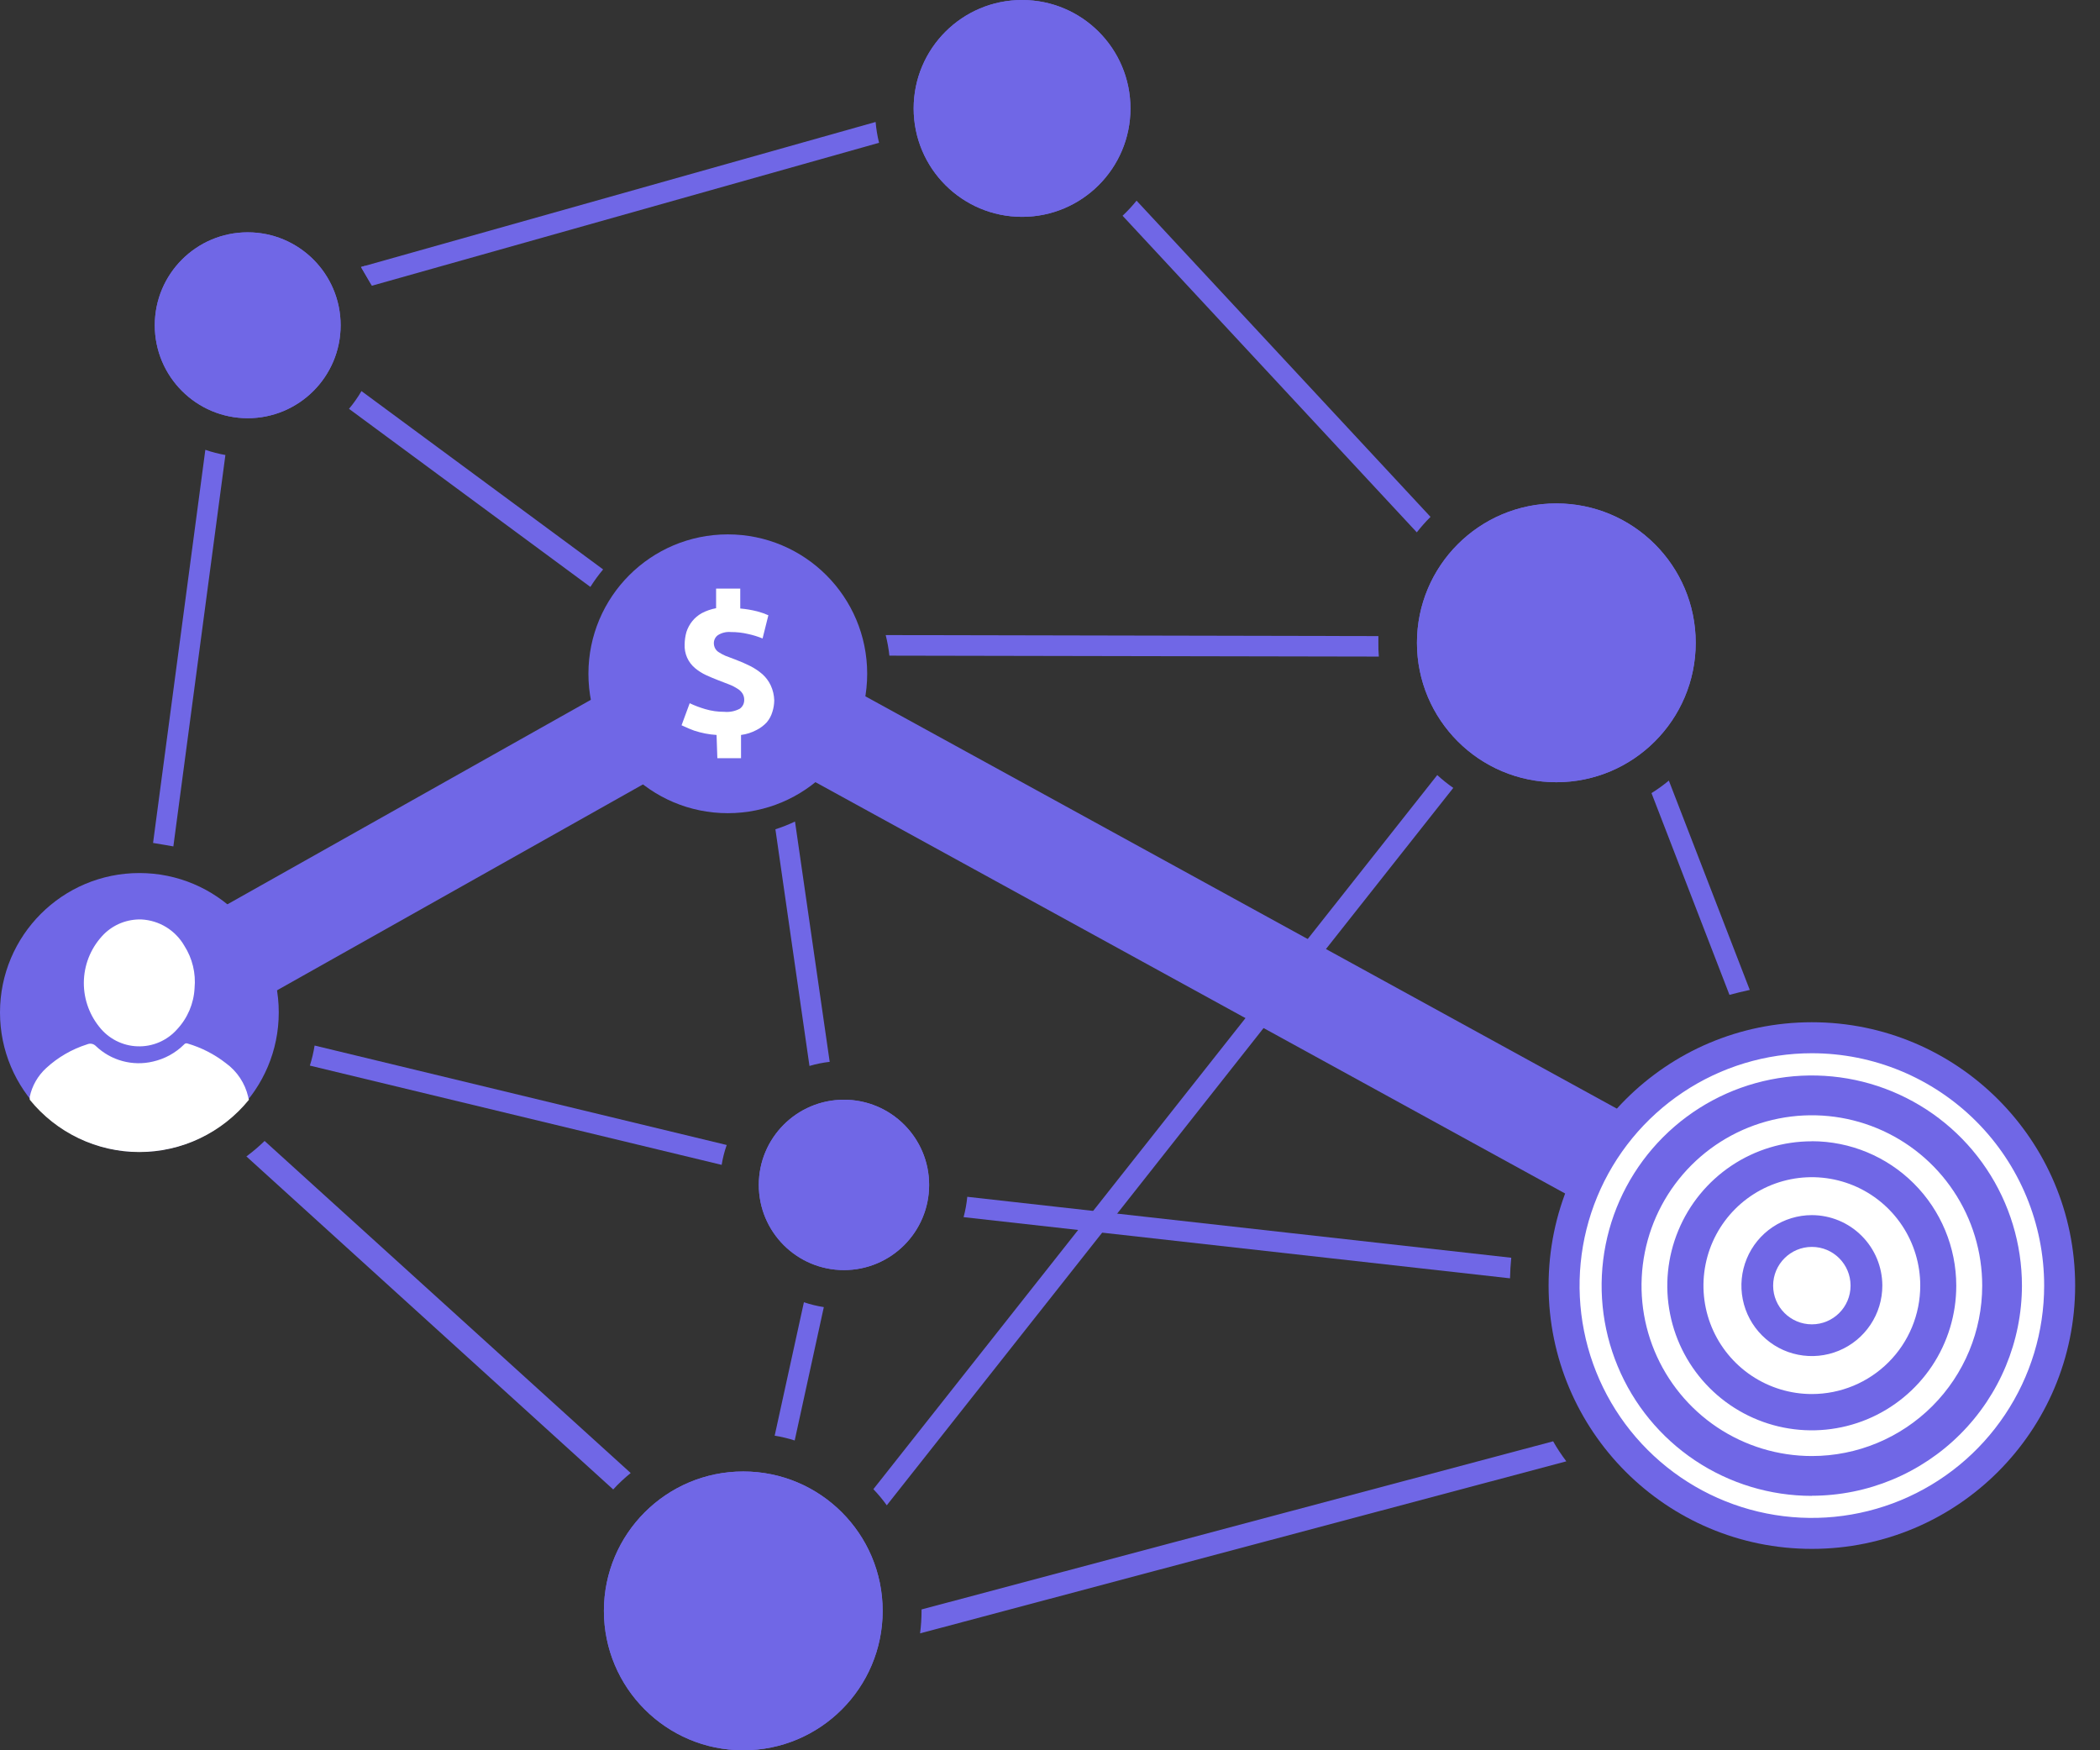
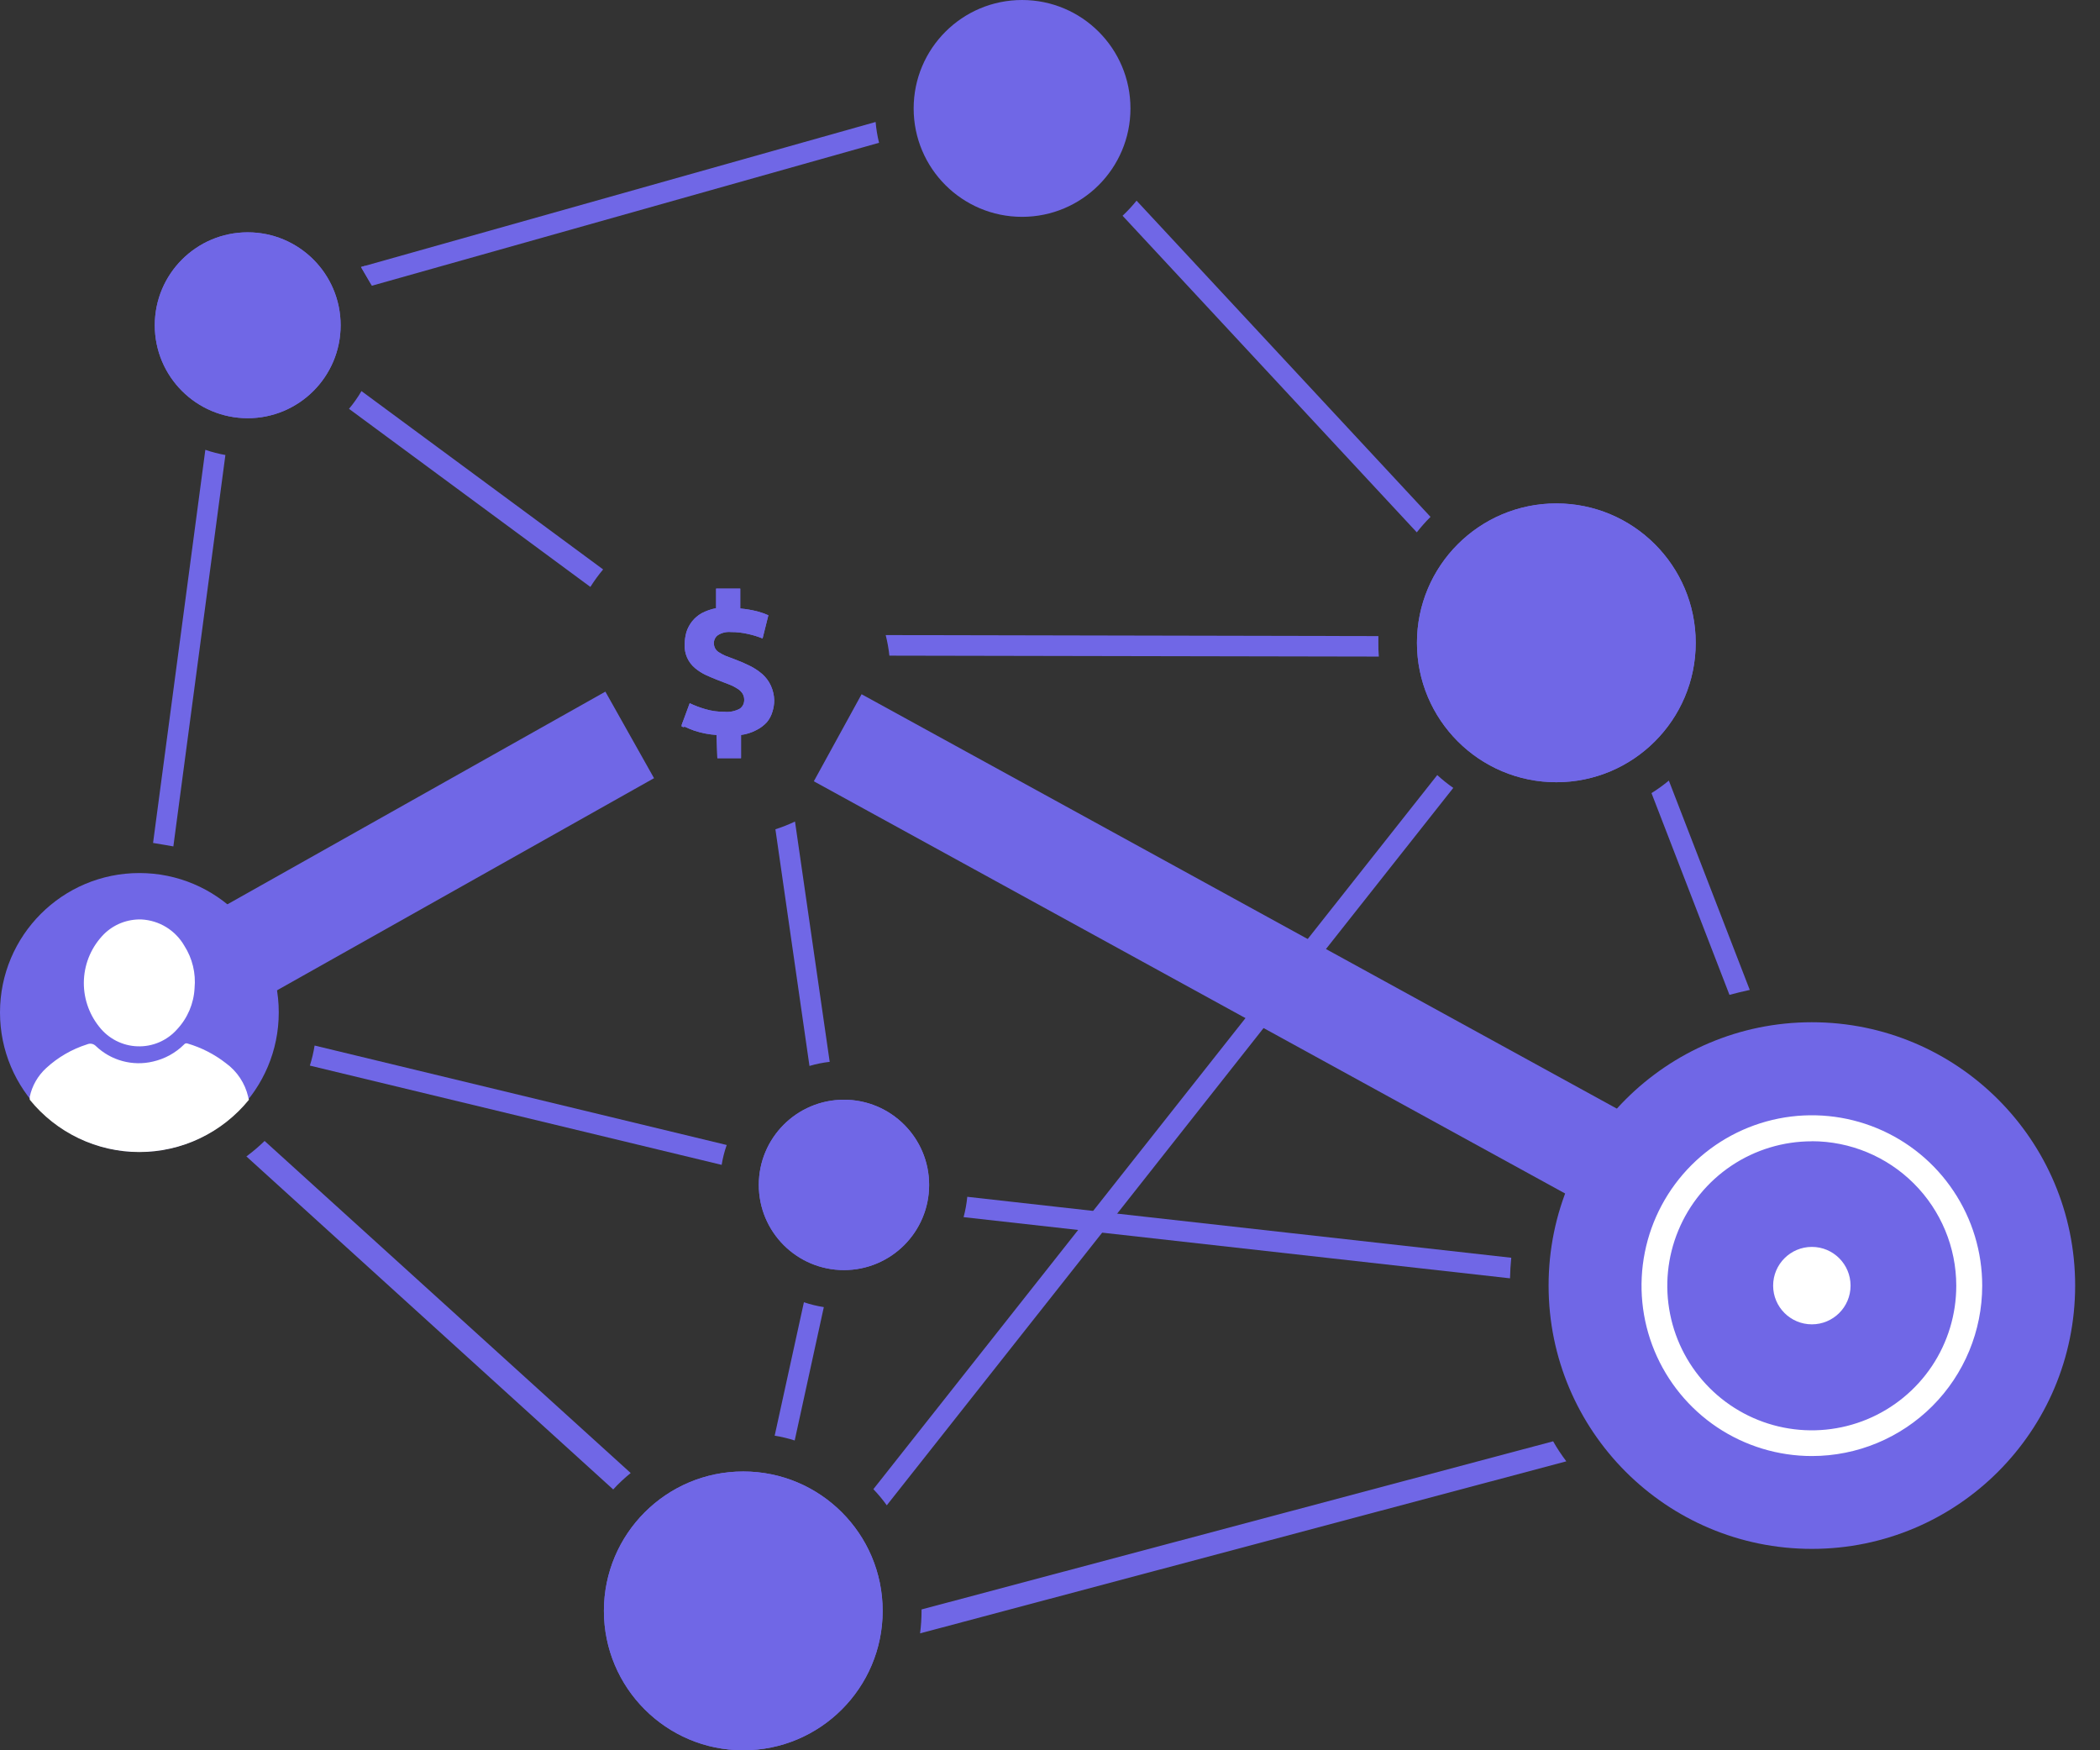
<svg xmlns="http://www.w3.org/2000/svg" width="54" height="45" viewBox="0 0 54 45" fill="none">
  <rect x="0" y="0" width="54" height="45" fill="#333333" stroke="none" />
  <path d="M19.113 45C21.092 45 22.697 43.395 22.697 41.416C22.697 39.437 21.092 37.832 19.113 37.832C17.134 37.832 15.529 39.437 15.529 41.416C15.529 43.395 17.134 45 19.113 45Z" fill="#7067E6" />
  <path d="M19.113 45C21.092 45 22.697 43.395 22.697 41.416C22.697 39.437 21.092 37.832 19.113 37.832C17.134 37.832 15.529 39.437 15.529 41.416C15.529 43.395 17.134 45 19.113 45Z" fill="#7067E6" />
  <path d="M40.02 20.111C41.999 20.111 43.604 18.506 43.604 16.527C43.604 14.547 41.999 12.943 40.02 12.943C38.041 12.943 36.436 14.547 36.436 16.527C36.436 18.506 38.041 20.111 40.02 20.111Z" fill="#7067E6" />
  <path d="M40.02 20.111C41.999 20.111 43.604 18.506 43.604 16.527C43.604 14.547 41.999 12.943 40.02 12.943C38.041 12.943 36.436 14.547 36.436 16.527C36.436 18.506 38.041 20.111 40.02 20.111Z" fill="#7067E6" />
  <path d="M21.702 32.654C22.911 32.654 23.892 31.674 23.892 30.464C23.892 29.255 22.911 28.274 21.702 28.274C20.492 28.274 19.512 29.255 19.512 30.464C19.512 31.674 20.492 32.654 21.702 32.654Z" fill="#7067E6" />
  <path d="M21.702 32.654C22.911 32.654 23.892 31.674 23.892 30.464C23.892 29.255 22.911 28.274 21.702 28.274C20.492 28.274 19.512 29.255 19.512 30.464C19.512 31.674 20.492 32.654 21.702 32.654Z" fill="#7067E6" />
  <path d="M6.37 10.752C7.689 10.752 8.759 9.682 8.759 8.363C8.759 7.043 7.689 5.973 6.37 5.973C5.05 5.973 3.98 7.043 3.98 8.363C3.98 9.682 5.05 10.752 6.37 10.752Z" fill="#7067E6" />
  <path d="M9.595 7.338H9.559L9.283 6.866L9.392 6.834C9.475 6.996 9.543 7.165 9.595 7.338Z" fill="#7067E6" />
  <path d="M6.37 10.752C7.689 10.752 8.759 9.682 8.759 8.363C8.759 7.043 7.689 5.973 6.37 5.973C5.05 5.973 3.98 7.043 3.98 8.363C3.98 9.682 5.05 10.752 6.37 10.752Z" fill="#7067E6" />
-   <path d="M26.282 5.575C27.821 5.575 29.069 4.327 29.069 2.788C29.069 1.248 27.821 0 26.282 0C24.742 0 23.494 1.248 23.494 2.788C23.494 4.327 24.742 5.575 26.282 5.575Z" fill="#7067E6" />
  <path d="M26.282 5.575C27.821 5.575 29.069 4.327 29.069 2.788C29.069 1.248 27.821 0 26.282 0C24.742 0 23.494 1.248 23.494 2.788C23.494 4.327 24.742 5.575 26.282 5.575Z" fill="#7067E6" />
  <path d="M17.624 18.675L17.578 18.701L17.52 18.675L17.56 18.565L17.624 18.675Z" fill="#7067E6" />
  <path d="M22.604 3.671L9.595 7.337H9.559L9.283 6.865L9.392 6.833L22.516 3.136C22.531 3.316 22.561 3.495 22.604 3.671Z" fill="#7067E6" />
  <path d="M40.277 37.571L23.659 41.994C23.684 41.802 23.697 41.609 23.697 41.416V41.379L39.938 37.056C40.038 37.235 40.151 37.404 40.277 37.571Z" fill="#7067E6" />
  <path d="M36.785 13.289C36.659 13.414 36.541 13.547 36.432 13.687L28.866 5.547C28.995 5.426 29.115 5.297 29.226 5.159L36.785 13.289Z" fill="#7067E6" />
  <path d="M16.218 37.872C16.058 38.001 15.907 38.142 15.768 38.294L6.336 29.732C6.501 29.61 6.657 29.477 6.804 29.334L16.218 37.872Z" fill="#7067E6" />
  <path d="M32.639 26.245L28.728 31.201L28.342 31.691L22.803 38.702C22.698 38.555 22.583 38.417 22.458 38.287L27.725 31.621L28.111 31.131L32.183 25.978L32.639 26.245Z" fill="#7067E6" />
  <path d="M37.37 20.257L33.76 24.825L33.298 24.558L36.958 19.927C37.088 20.046 37.225 20.156 37.37 20.257Z" fill="#7067E6" />
  <path d="M18.687 29.438C18.628 29.604 18.585 29.775 18.557 29.949L7.968 27.397C8.021 27.228 8.062 27.055 8.09 26.881L18.687 29.438Z" fill="#7067E6" />
  <path d="M38.861 32.337C38.843 32.514 38.833 32.689 38.829 32.866L28.336 31.691L27.719 31.622L24.778 31.293C24.824 31.122 24.856 30.946 24.873 30.77L28.105 31.132L28.722 31.202L38.861 32.337Z" fill="#7067E6" />
  <path d="M15.509 14.64C15.389 14.783 15.28 14.933 15.181 15.09L8.974 10.511C9.094 10.368 9.201 10.216 9.295 10.055L15.509 14.64Z" fill="#7067E6" />
  <path d="M35.456 16.881L22.87 16.857C22.851 16.679 22.819 16.502 22.775 16.328L35.444 16.354C35.444 16.411 35.444 16.469 35.444 16.527C35.442 16.645 35.446 16.763 35.456 16.881Z" fill="#7067E6" />
  <path d="M21.335 27.3C21.159 27.32 20.985 27.355 20.815 27.406L19.939 21.321C20.111 21.266 20.28 21.199 20.443 21.122L21.335 27.3Z" fill="#7067E6" />
  <path d="M44.994 25.451C44.819 25.489 44.646 25.531 44.472 25.578L42.467 20.391C42.623 20.294 42.772 20.186 42.913 20.069L44.994 25.451Z" fill="#7067E6" />
  <path d="M21.184 33.606L20.435 37.035C20.267 36.981 20.095 36.94 19.92 36.912L20.672 33.481C20.839 33.537 21.01 33.579 21.184 33.606Z" fill="#7067E6" />
  <path d="M5.796 11.698L4.48 21.594L4.458 21.761L3.936 21.672L3.956 21.52L5.28 11.565C5.448 11.623 5.621 11.668 5.796 11.698Z" fill="#7067E6" />
  <path d="M19.909 18.004C19.908 18.103 19.893 18.202 19.863 18.297C19.834 18.397 19.785 18.49 19.718 18.57C19.643 18.651 19.553 18.719 19.453 18.769C19.329 18.835 19.194 18.878 19.055 18.896V19.493H18.446L18.426 18.896C18.231 18.884 18.038 18.846 17.852 18.785C17.761 18.752 17.671 18.715 17.584 18.673L17.526 18.647L17.566 18.538L17.735 18.08C17.863 18.141 17.997 18.191 18.133 18.231C18.294 18.279 18.461 18.302 18.629 18.301C18.767 18.314 18.905 18.285 19.027 18.219C19.063 18.192 19.091 18.158 19.111 18.117C19.13 18.077 19.138 18.033 19.137 17.988C19.137 17.931 19.121 17.875 19.091 17.827C19.058 17.778 19.016 17.738 18.965 17.707C18.9 17.665 18.83 17.628 18.756 17.6L18.466 17.488C18.36 17.448 18.267 17.407 18.155 17.357C18.056 17.311 17.964 17.253 17.88 17.184C17.789 17.11 17.716 17.015 17.668 16.907C17.621 16.799 17.599 16.682 17.605 16.564C17.607 16.457 17.622 16.351 17.651 16.248C17.683 16.149 17.733 16.057 17.797 15.975C17.865 15.889 17.95 15.818 18.046 15.764C18.161 15.704 18.285 15.661 18.414 15.637V15.133H19.035V15.645C19.182 15.657 19.328 15.682 19.471 15.718C19.569 15.744 19.665 15.777 19.758 15.818L19.609 16.415C19.488 16.366 19.363 16.327 19.236 16.3C19.092 16.266 18.944 16.249 18.796 16.25C18.679 16.239 18.561 16.267 18.462 16.329C18.429 16.352 18.402 16.383 18.384 16.419C18.366 16.455 18.356 16.494 18.356 16.535C18.356 16.582 18.368 16.63 18.39 16.672C18.414 16.714 18.448 16.749 18.49 16.773C18.542 16.807 18.598 16.836 18.655 16.861L18.898 16.953C19.034 17.003 19.167 17.061 19.296 17.126C19.409 17.184 19.515 17.255 19.611 17.339C19.698 17.419 19.77 17.516 19.82 17.624C19.875 17.743 19.905 17.873 19.909 18.004Z" fill="#7067E6" />
  <path d="M19.909 18.004C19.908 18.103 19.893 18.202 19.863 18.297C19.834 18.397 19.785 18.49 19.718 18.57C19.643 18.651 19.553 18.719 19.453 18.769C19.329 18.835 19.194 18.878 19.055 18.896V19.493H18.446L18.426 18.896C18.231 18.884 18.038 18.846 17.852 18.785C17.761 18.752 17.671 18.715 17.584 18.673L17.526 18.647L17.566 18.538L17.735 18.08C17.863 18.141 17.997 18.191 18.133 18.231C18.294 18.279 18.461 18.302 18.629 18.301C18.767 18.314 18.905 18.285 19.027 18.219C19.063 18.192 19.091 18.158 19.111 18.117C19.13 18.077 19.138 18.033 19.137 17.988C19.137 17.931 19.121 17.875 19.091 17.827C19.058 17.778 19.016 17.738 18.965 17.707C18.9 17.665 18.83 17.628 18.756 17.6L18.466 17.488C18.36 17.448 18.267 17.407 18.155 17.357C18.056 17.311 17.964 17.253 17.88 17.184C17.789 17.11 17.716 17.015 17.668 16.907C17.621 16.799 17.599 16.682 17.605 16.564C17.607 16.457 17.622 16.351 17.651 16.248C17.683 16.149 17.733 16.057 17.797 15.975C17.865 15.889 17.95 15.818 18.046 15.764C18.161 15.704 18.285 15.661 18.414 15.637V15.133H19.035V15.645C19.182 15.657 19.328 15.682 19.471 15.718C19.569 15.744 19.665 15.777 19.758 15.818L19.609 16.415C19.488 16.366 19.363 16.327 19.236 16.3C19.092 16.266 18.944 16.249 18.796 16.25C18.679 16.239 18.561 16.267 18.462 16.329C18.429 16.352 18.402 16.383 18.384 16.419C18.366 16.455 18.356 16.494 18.356 16.535C18.356 16.582 18.368 16.63 18.39 16.672C18.414 16.714 18.448 16.749 18.49 16.773C18.542 16.807 18.598 16.836 18.655 16.861L18.898 16.953C19.034 17.003 19.167 17.061 19.296 17.126C19.409 17.184 19.515 17.255 19.611 17.339C19.698 17.419 19.77 17.516 19.82 17.624C19.875 17.743 19.905 17.873 19.909 18.004Z" fill="#7067E6" />
  <path d="M15.567 17.782L5.75 23.305L7.001 25.53L16.818 20.007L15.567 17.782Z" fill="#7067E6" />
  <path d="M41.84 28.648L22.155 17.849L20.927 20.087L40.612 30.886L41.84 28.648Z" fill="#7067E6" />
-   <path d="M18.715 20.907C20.694 20.907 22.299 19.302 22.299 17.323C22.299 15.343 20.694 13.739 18.715 13.739C16.735 13.739 15.131 15.343 15.131 17.323C15.131 19.302 16.735 20.907 18.715 20.907Z" fill="#7067E6" />
-   <path d="M19.909 18.004C19.908 18.103 19.893 18.202 19.863 18.297C19.834 18.397 19.785 18.49 19.718 18.57C19.643 18.651 19.553 18.719 19.453 18.769C19.329 18.835 19.194 18.878 19.055 18.896V19.493H18.446L18.426 18.896C18.231 18.884 18.038 18.846 17.852 18.785C17.761 18.752 17.671 18.715 17.584 18.673L17.526 18.647L17.566 18.538L17.735 18.08C17.863 18.141 17.997 18.191 18.133 18.231C18.294 18.279 18.461 18.302 18.629 18.301C18.767 18.314 18.905 18.285 19.027 18.219C19.063 18.192 19.091 18.158 19.111 18.117C19.13 18.077 19.138 18.033 19.137 17.988C19.137 17.931 19.121 17.875 19.091 17.827C19.058 17.778 19.016 17.738 18.965 17.707C18.9 17.665 18.83 17.628 18.756 17.6L18.466 17.488C18.36 17.448 18.267 17.407 18.155 17.357C18.056 17.311 17.964 17.253 17.88 17.184C17.789 17.11 17.716 17.015 17.668 16.907C17.621 16.799 17.599 16.682 17.605 16.564C17.607 16.457 17.622 16.351 17.651 16.248C17.683 16.149 17.733 16.057 17.797 15.975C17.865 15.889 17.95 15.818 18.046 15.764C18.161 15.704 18.285 15.661 18.414 15.637V15.133H19.035V15.645C19.182 15.657 19.328 15.682 19.471 15.718C19.569 15.744 19.665 15.777 19.758 15.818L19.609 16.415C19.488 16.366 19.363 16.327 19.236 16.3C19.092 16.266 18.944 16.249 18.796 16.25C18.679 16.239 18.561 16.267 18.462 16.329C18.429 16.352 18.402 16.383 18.384 16.419C18.366 16.455 18.356 16.494 18.356 16.535C18.356 16.582 18.368 16.63 18.39 16.672C18.414 16.714 18.448 16.749 18.49 16.773C18.542 16.807 18.598 16.836 18.655 16.861L18.898 16.953C19.034 17.003 19.167 17.061 19.296 17.126C19.409 17.184 19.515 17.255 19.611 17.339C19.698 17.419 19.77 17.516 19.82 17.624C19.875 17.743 19.905 17.873 19.909 18.004Z" fill="white" />
  <path d="M52.564 33.053C52.564 34.234 52.214 35.389 51.557 36.371C50.901 37.354 49.968 38.119 48.877 38.571C47.785 39.023 46.584 39.142 45.425 38.911C44.267 38.681 43.202 38.112 42.367 37.276C41.531 36.441 40.962 35.377 40.732 34.218C40.502 33.059 40.62 31.858 41.072 30.767C41.524 29.675 42.29 28.742 43.272 28.086C44.254 27.429 45.409 27.079 46.591 27.079C48.175 27.079 49.694 27.708 50.815 28.829C51.935 29.949 52.564 31.468 52.564 33.053Z" fill="#7067E6" />
  <path d="M52.564 33.053C52.564 34.234 52.214 35.389 51.557 36.371C50.901 37.354 49.968 38.119 48.877 38.571C47.785 39.023 46.584 39.142 45.425 38.911C44.267 38.681 43.202 38.112 42.367 37.276C41.531 36.441 40.962 35.377 40.732 34.218C40.502 33.059 40.62 31.858 41.072 30.767C41.524 29.675 42.29 28.742 43.272 28.086C44.254 27.429 45.409 27.079 46.591 27.079C48.175 27.079 49.694 27.708 50.815 28.829C51.935 29.949 52.564 31.468 52.564 33.053Z" fill="#7067E6" />
  <path d="M46.591 39.822C50.33 39.822 53.361 36.791 53.361 33.052C53.361 29.313 50.33 26.282 46.591 26.282C42.852 26.282 39.821 29.313 39.821 33.052C39.821 36.791 42.852 39.822 46.591 39.822Z" fill="#7067E6" />
  <path d="M46.59 38.739C47.715 38.739 48.815 38.406 49.75 37.781C50.685 37.156 51.414 36.268 51.844 35.229C52.275 34.19 52.387 33.046 52.168 31.943C51.949 30.84 51.407 29.827 50.612 29.031C49.816 28.236 48.803 27.694 47.7 27.475C46.597 27.256 45.453 27.368 44.414 27.799C43.375 28.229 42.487 28.958 41.862 29.893C41.237 30.828 40.904 31.928 40.904 33.053C40.904 34.561 41.503 36.007 42.569 37.074C43.636 38.14 45.082 38.739 46.59 38.739Z" fill="#7067E6" />
-   <path d="M46.591 27.079C45.409 27.079 44.254 27.429 43.272 28.086C42.29 28.742 41.524 29.675 41.072 30.767C40.62 31.858 40.502 33.059 40.732 34.218C40.962 35.377 41.531 36.441 42.367 37.276C43.202 38.112 44.267 38.681 45.425 38.911C46.584 39.142 47.785 39.023 48.877 38.571C49.968 38.119 50.901 37.354 51.557 36.371C52.214 35.389 52.564 34.234 52.564 33.053C52.564 31.468 51.935 29.949 50.815 28.829C49.694 27.708 48.175 27.079 46.591 27.079ZM46.591 38.459C45.522 38.459 44.477 38.142 43.588 37.549C42.699 36.955 42.006 36.112 41.597 35.124C41.187 34.137 41.08 33.051 41.288 32.002C41.496 30.954 42.011 29.991 42.766 29.235C43.522 28.479 44.484 27.964 45.532 27.755C46.581 27.546 47.667 27.652 48.655 28.061C49.642 28.47 50.487 29.162 51.081 30.051C51.675 30.939 51.992 31.984 51.993 33.053C51.991 34.485 51.421 35.858 50.408 36.871C49.396 37.884 48.023 38.454 46.591 38.456V38.459Z" fill="white" />
  <path d="M46.591 37.099C47.391 37.099 48.173 36.862 48.839 36.417C49.504 35.973 50.023 35.341 50.329 34.602C50.635 33.862 50.715 33.049 50.559 32.264C50.403 31.479 50.017 30.758 49.452 30.192C48.886 29.627 48.165 29.241 47.38 29.085C46.595 28.929 45.782 29.009 45.042 29.315C44.303 29.622 43.671 30.14 43.227 30.805C42.782 31.471 42.545 32.253 42.545 33.053C42.544 33.585 42.649 34.111 42.852 34.602C43.055 35.093 43.353 35.539 43.729 35.915C44.105 36.291 44.551 36.589 45.042 36.792C45.533 36.995 46.059 37.1 46.591 37.099Z" fill="#7067E6" />
  <path d="M46.591 37.435C45.725 37.435 44.878 37.178 44.157 36.697C43.437 36.215 42.876 35.531 42.544 34.731C42.212 33.93 42.126 33.05 42.295 32.2C42.464 31.35 42.881 30.57 43.493 29.957C44.106 29.344 44.887 28.927 45.736 28.758C46.586 28.589 47.467 28.676 48.267 29.007C49.068 29.339 49.752 29.9 50.233 30.621C50.715 31.341 50.971 32.188 50.971 33.054C50.971 34.216 50.51 35.33 49.688 36.152C48.867 36.973 47.753 37.435 46.591 37.435ZM46.591 29.343C45.856 29.343 45.137 29.56 44.526 29.968C43.914 30.377 43.438 30.957 43.157 31.636C42.875 32.315 42.801 33.062 42.945 33.783C43.088 34.504 43.443 35.167 43.962 35.686C44.482 36.206 45.145 36.56 45.866 36.703C46.587 36.846 47.334 36.772 48.013 36.49C48.692 36.208 49.272 35.731 49.68 35.12C50.088 34.508 50.305 33.789 50.304 33.054C50.303 32.07 49.911 31.126 49.215 30.43C48.519 29.734 47.575 29.342 46.591 29.341V29.343Z" fill="white" />
-   <path d="M46.591 35.841C46.039 35.841 45.501 35.677 45.042 35.371C44.584 35.065 44.226 34.629 44.015 34.12C43.804 33.611 43.749 33.05 43.857 32.509C43.964 31.969 44.23 31.472 44.62 31.082C45.01 30.692 45.506 30.427 46.047 30.319C46.588 30.212 47.148 30.267 47.658 30.478C48.167 30.689 48.602 31.046 48.909 31.505C49.215 31.963 49.378 32.502 49.378 33.053C49.378 33.793 49.085 34.502 48.562 35.024C48.039 35.547 47.33 35.841 46.591 35.841ZM46.591 31.241C46.233 31.241 45.882 31.348 45.584 31.547C45.286 31.746 45.054 32.029 44.917 32.36C44.78 32.691 44.744 33.055 44.814 33.407C44.884 33.758 45.056 34.081 45.31 34.334C45.563 34.588 45.886 34.761 46.237 34.83C46.589 34.9 46.953 34.864 47.284 34.727C47.615 34.59 47.898 34.358 48.097 34.06C48.297 33.762 48.403 33.412 48.403 33.053C48.402 32.573 48.211 32.112 47.871 31.773C47.532 31.433 47.071 31.242 46.591 31.241Z" fill="white" />
  <path d="M46.591 34.049C47.141 34.049 47.586 33.603 47.586 33.054C47.586 32.504 47.141 32.058 46.591 32.058C46.041 32.058 45.595 32.504 45.595 33.054C45.595 33.603 46.041 34.049 46.591 34.049Z" fill="white" />
  <path d="M3.584 29.614C5.564 29.614 7.168 28.01 7.168 26.03C7.168 24.051 5.564 22.446 3.584 22.446C1.605 22.446 0 24.051 0 26.03C0 28.01 1.605 29.614 3.584 29.614Z" fill="#7067E6" />
  <path d="M6.402 28.274C6.062 28.694 5.632 29.032 5.145 29.265C4.657 29.498 4.124 29.619 3.583 29.619C3.043 29.619 2.509 29.498 2.022 29.265C1.534 29.032 1.105 28.694 0.765 28.274C0.765 28.274 0.765 28.264 0.765 28.26C0.765 28.256 0.765 28.228 0.765 28.212C0.764 28.207 0.764 28.203 0.765 28.198C0.825 27.916 0.972 27.659 1.185 27.463C1.488 27.183 1.849 26.974 2.242 26.85C2.279 26.834 2.321 26.829 2.361 26.837C2.4 26.845 2.437 26.865 2.465 26.894C2.658 27.078 2.893 27.211 3.15 27.28C3.407 27.35 3.678 27.354 3.937 27.292C4.238 27.223 4.514 27.072 4.733 26.854C4.742 26.842 4.755 26.833 4.769 26.828C4.783 26.823 4.798 26.822 4.813 26.826C5.174 26.931 5.512 27.103 5.808 27.334C6.098 27.544 6.301 27.852 6.382 28.2C6.382 28.2 6.382 28.2 6.382 28.212L6.402 28.274Z" fill="white" />
  <path d="M5.003 25.407C4.983 25.802 4.823 26.176 4.553 26.465C4.426 26.608 4.269 26.721 4.093 26.797C3.918 26.872 3.727 26.908 3.536 26.901C3.345 26.895 3.157 26.846 2.987 26.759C2.817 26.672 2.667 26.548 2.55 26.397C2.276 26.055 2.136 25.624 2.158 25.186C2.18 24.747 2.362 24.333 2.67 24.02C2.796 23.894 2.947 23.796 3.113 23.73C3.28 23.665 3.457 23.634 3.635 23.639C3.861 23.651 4.08 23.718 4.273 23.836C4.466 23.954 4.626 24.119 4.739 24.314C4.947 24.639 5.04 25.024 5.003 25.407Z" fill="white" />
</svg>